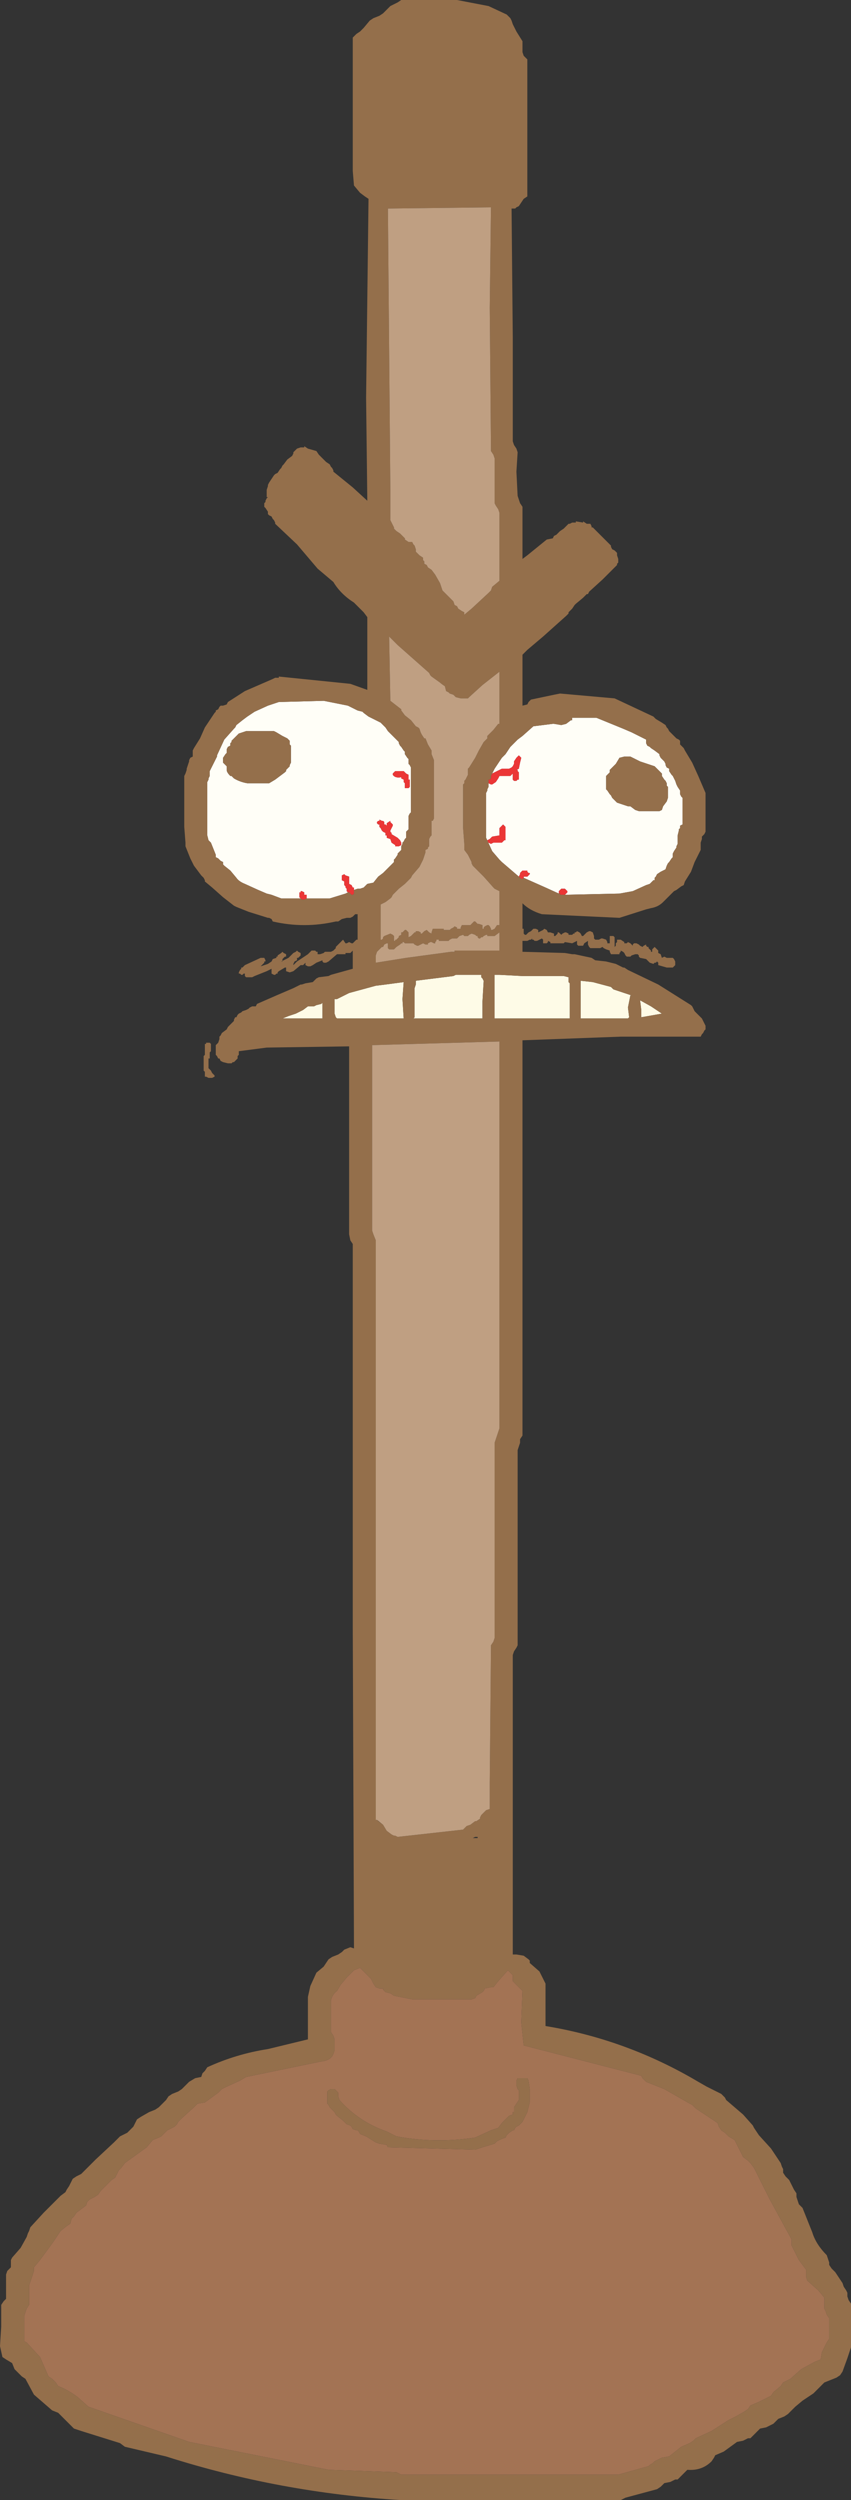
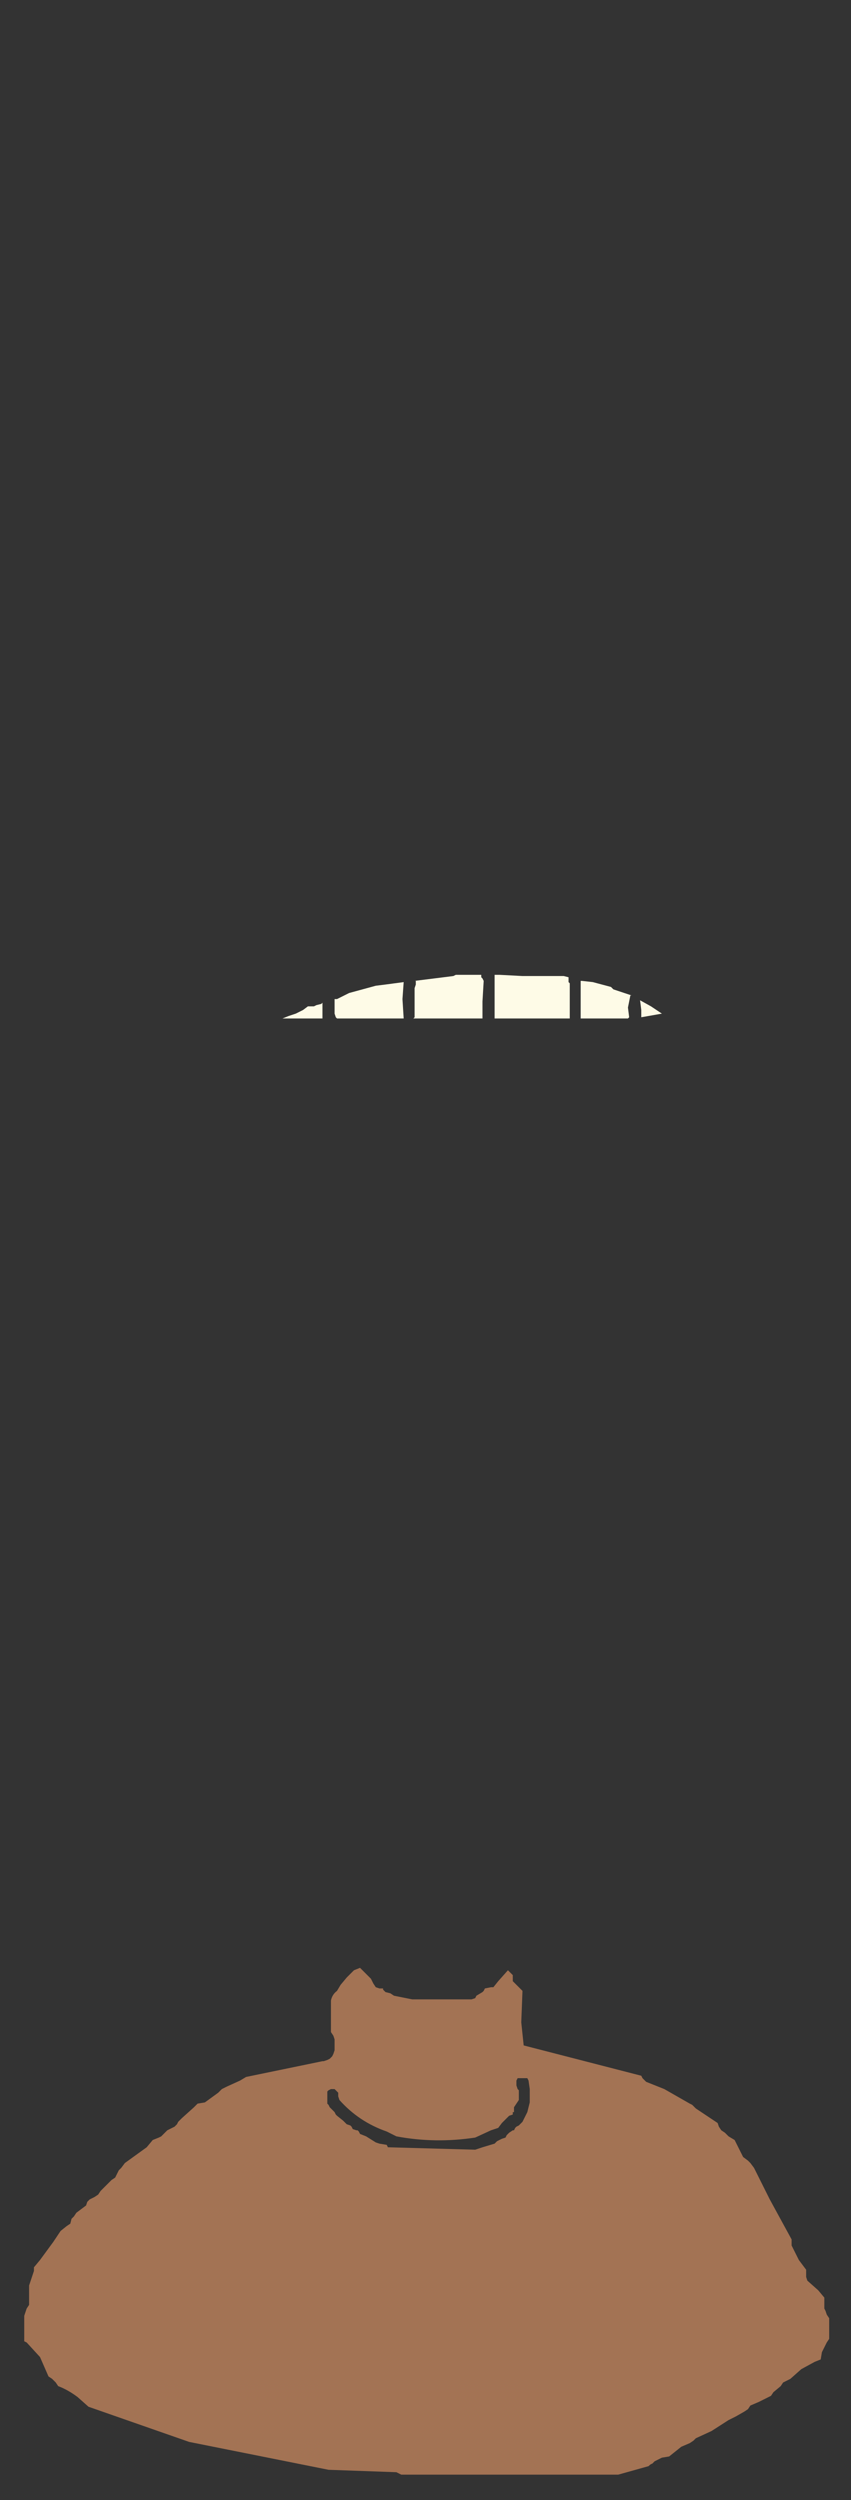
<svg xmlns="http://www.w3.org/2000/svg" height="103.1px" width="35.1px">
  <rect width="100%" height="100%" fill="#333333" stroke="none" />
  <g transform="matrix(1.0, 0.0, 0.0, 1.0, -109.95, 78.9)">
-     <path d="M122.35 -41.85 L121.55 -41.85 121.15 -42.0 120.95 -42.05 120.6 -42.2 120.05 -42.45 Q119.8 -42.55 119.7 -42.7 L119.45 -43.0 119.2 -43.2 119.15 -43.25 119.15 -43.35 119.05 -43.4 118.95 -43.5 118.85 -43.55 118.85 -43.65 118.75 -43.9 118.65 -44.15 118.55 -44.25 118.5 -44.45 118.5 -45.35 118.5 -46.15 118.5 -46.65 118.55 -46.75 118.55 -46.8 118.6 -46.9 118.6 -46.95 118.6 -47.05 118.6 -47.1 118.85 -47.6 118.9 -47.7 118.9 -47.75 119.2 -48.4 119.6 -48.85 119.65 -48.9 119.7 -49.0 119.95 -49.2 120.15 -49.35 120.45 -49.55 121.0 -49.8 121.45 -49.95 123.3 -50.0 124.3 -49.8 124.7 -49.6 124.9 -49.55 124.95 -49.5 125.15 -49.35 Q125.25 -49.3 125.45 -49.2 L125.65 -49.1 125.85 -48.9 125.95 -48.75 126.15 -48.55 126.4 -48.3 126.4 -48.25 126.45 -48.15 126.5 -48.1 126.6 -47.95 126.65 -47.9 126.65 -47.8 126.75 -47.65 126.8 -47.6 126.8 -47.5 126.8 -47.4 126.85 -47.35 126.9 -47.25 126.9 -47.2 126.9 -47.1 126.9 -46.4 126.9 -45.8 126.9 -45.5 126.9 -45.4 126.85 -45.35 126.8 -45.25 126.8 -45.2 126.8 -45.15 126.8 -45.05 126.8 -45.0 126.8 -44.9 126.8 -44.85 126.8 -44.75 126.8 -44.7 126.75 -44.65 126.7 -44.6 126.7 -44.5 126.7 -44.45 126.7 -44.35 126.65 -44.3 126.6 -44.2 126.55 -44.15 126.55 -44.1 126.5 -44.0 126.5 -43.95 126.5 -43.85 126.35 -43.7 126.35 -43.65 126.25 -43.5 126.2 -43.45 126.2 -43.35 125.85 -43.0 125.75 -42.9 125.55 -42.75 125.35 -42.5 125.1 -42.45 125.0 -42.35 124.95 -42.3 124.8 -42.25 124.7 -42.25 124.55 -42.2 124.55 -42.3 124.5 -42.3 124.45 -42.4 124.35 -42.45 124.35 -42.6 124.35 -42.65 124.35 -42.75 124.2 -42.8 124.15 -42.85 124.05 -42.8 124.05 -42.75 124.05 -42.7 124.05 -42.65 124.05 -42.6 124.15 -42.55 124.15 -42.4 124.2 -42.35 124.2 -42.3 124.25 -42.25 124.25 -42.2 124.25 -42.15 124.3 -42.1 124.2 -42.05 123.55 -41.85 122.6 -41.85 122.6 -42.0 122.5 -42.0 122.5 -42.05 122.5 -42.1 122.4 -42.15 122.35 -42.15 122.35 -42.1 122.3 -42.1 122.3 -42.0 122.3 -41.95 122.3 -41.9 122.35 -41.85 M121.35 -48.7 L121.25 -48.75 120.1 -48.75 119.95 -48.7 119.8 -48.65 119.75 -48.6 119.65 -48.5 119.6 -48.45 119.5 -48.35 119.5 -48.3 119.45 -48.25 119.45 -48.15 119.35 -48.1 119.3 -48.0 119.3 -47.95 119.3 -47.85 119.25 -47.8 119.15 -47.65 119.15 -47.6 119.15 -47.5 119.15 -47.45 119.3 -47.3 119.3 -47.2 119.3 -47.15 Q119.3 -47.05 119.45 -46.9 L119.5 -46.9 119.6 -46.8 Q119.85 -46.65 120.15 -46.6 L120.3 -46.6 121.0 -46.6 121.05 -46.6 121.3 -46.75 121.7 -47.05 121.75 -47.1 121.75 -47.15 121.8 -47.2 121.9 -47.3 121.9 -47.35 121.95 -47.45 121.95 -47.6 121.95 -47.85 121.95 -48.1 121.95 -48.15 121.9 -48.2 121.9 -48.3 121.9 -48.35 121.8 -48.45 121.6 -48.55 121.35 -48.7 M130.25 -47.0 L130.35 -47.2 130.55 -47.5 130.65 -47.65 130.8 -47.8 131.0 -48.1 131.3 -48.4 131.5 -48.55 131.95 -48.95 132.75 -49.05 132.8 -49.05 133.1 -49.0 133.3 -49.05 133.5 -49.2 133.55 -49.2 133.55 -49.3 134.55 -49.3 135.65 -48.85 136.0 -48.7 136.6 -48.4 136.6 -48.3 136.6 -48.25 136.65 -48.15 136.75 -48.1 136.8 -48.05 136.95 -47.95 137.15 -47.8 137.15 -47.75 137.2 -47.65 137.25 -47.6 137.35 -47.5 137.4 -47.4 137.4 -47.35 137.45 -47.25 137.55 -47.2 137.55 -47.1 137.65 -46.95 137.7 -46.9 137.8 -46.7 137.85 -46.55 137.9 -46.45 138.0 -46.3 138.0 -46.2 138.0 -46.15 138.05 -46.05 138.1 -46.0 138.1 -45.9 138.1 -45.8 138.1 -45.55 138.1 -45.5 138.1 -45.25 138.1 -44.9 138.0 -44.85 138.0 -44.75 137.95 -44.7 137.95 -44.65 137.9 -44.45 137.9 -44.3 137.9 -44.1 137.85 -44.0 137.85 -43.95 137.75 -43.8 137.7 -43.7 137.7 -43.65 137.7 -43.55 137.65 -43.5 137.55 -43.35 137.5 -43.3 137.45 -43.2 137.4 -43.05 137.2 -42.95 137.05 -42.85 137.0 -42.75 136.95 -42.7 136.95 -42.6 136.9 -42.6 136.75 -42.45 136.6 -42.4 136.05 -42.15 135.5 -42.05 133.25 -42.0 133.35 -42.1 133.35 -42.15 133.3 -42.2 133.25 -42.25 133.1 -42.25 133.05 -42.2 133.0 -42.15 133.0 -42.05 132.45 -42.3 131.55 -42.7 131.55 -42.75 131.7 -42.75 131.75 -42.8 131.8 -42.85 131.8 -42.9 131.75 -42.9 131.7 -42.95 131.7 -43.0 131.55 -43.0 131.5 -43.0 131.4 -42.9 131.4 -42.85 131.35 -42.75 130.65 -43.35 130.55 -43.45 130.25 -43.8 130.0 -44.35 130.0 -44.6 130.0 -45.25 130.0 -45.65 130.0 -46.2 130.05 -46.3 130.05 -46.35 130.1 -46.45 130.1 -46.55 130.1 -46.6 130.2 -46.55 130.25 -46.55 130.4 -46.65 130.5 -46.8 130.55 -46.9 130.7 -46.9 130.8 -46.9 131.0 -46.9 131.1 -47.0 131.1 -46.9 131.1 -46.8 131.1 -46.75 131.15 -46.7 131.25 -46.7 131.3 -46.75 131.35 -46.75 131.35 -46.8 131.35 -46.95 131.35 -47.05 131.3 -47.1 131.3 -47.15 131.25 -47.15 131.35 -47.2 131.4 -47.45 131.45 -47.65 131.4 -47.7 131.35 -47.75 131.25 -47.65 131.15 -47.5 131.15 -47.4 131.1 -47.3 131.05 -47.25 130.95 -47.2 130.85 -47.2 130.75 -47.2 130.7 -47.2 130.65 -47.2 130.55 -47.15 130.45 -47.1 130.35 -47.05 130.25 -47.0 M137.05 -47.2 L136.95 -47.3 136.35 -47.5 135.95 -47.7 135.7 -47.7 135.5 -47.65 135.35 -47.4 135.15 -47.2 135.1 -47.15 135.1 -47.05 135.05 -47.0 134.95 -46.9 134.95 -46.85 134.95 -46.75 134.95 -46.6 134.95 -46.45 134.95 -46.35 135.0 -46.3 135.1 -46.15 135.15 -46.1 135.2 -46.0 135.35 -45.85 135.4 -45.8 135.85 -45.65 135.95 -45.65 136.15 -45.5 136.3 -45.45 137.15 -45.45 137.25 -45.5 137.3 -45.65 137.45 -45.85 137.5 -46.0 137.5 -46.1 137.5 -46.15 137.5 -46.2 137.5 -46.35 137.5 -46.45 137.45 -46.5 137.45 -46.6 137.4 -46.7 137.35 -46.75 137.25 -46.9 137.25 -47.0 137.2 -47.05 137.05 -47.2 M130.2 -46.9 L130.2 -46.85 130.2 -46.8 130.2 -46.9 M125.6 -45.1 L125.6 -45.05 125.55 -45.05 125.5 -45.0 125.5 -44.95 125.55 -44.9 125.6 -44.9 125.6 -44.8 125.65 -44.75 125.7 -44.65 125.75 -44.6 125.85 -44.55 125.85 -44.45 125.9 -44.45 125.9 -44.4 125.9 -44.35 126.05 -44.3 126.1 -44.15 126.25 -44.05 126.25 -44.0 126.3 -44.0 126.35 -44.0 126.4 -44.0 126.5 -44.05 126.5 -44.15 126.45 -44.25 126.35 -44.35 126.1 -44.5 126.1 -44.55 126.05 -44.6 126.05 -44.65 126.1 -44.75 126.15 -44.85 126.15 -44.9 126.1 -44.95 126.05 -45.0 126.05 -45.05 125.9 -44.95 125.9 -44.85 125.85 -44.9 125.8 -44.9 125.8 -45.0 125.75 -45.05 125.7 -45.05 125.6 -45.1 M130.25 -44.4 L130.2 -44.35 130.15 -44.3 130.05 -44.25 130.05 -44.15 130.1 -44.15 130.2 -44.1 130.3 -44.15 130.55 -44.15 130.65 -44.15 130.75 -44.25 130.8 -44.25 130.8 -44.3 130.8 -44.5 130.8 -44.7 130.8 -44.75 130.8 -44.8 130.75 -44.85 130.7 -44.9 130.65 -44.85 130.55 -44.75 130.55 -44.55 130.55 -44.45 130.25 -44.4 M126.8 -46.9 L126.8 -46.95 126.7 -47.0 126.65 -47.05 126.6 -47.1 126.25 -47.1 126.2 -47.05 126.15 -47.0 126.15 -46.95 Q126.25 -46.8 126.5 -46.85 L126.5 -46.8 126.6 -46.75 126.6 -46.65 126.65 -46.6 126.65 -46.5 126.65 -46.45 126.65 -46.4 126.75 -46.4 126.8 -46.4 126.85 -46.45 126.85 -46.5 126.85 -46.6 126.85 -46.65 126.85 -46.75 126.8 -46.75 126.8 -46.9" fill="#fffef7" fill-rule="evenodd" stroke="none" />
-     <path d="M122.35 -41.85 L122.3 -41.9 122.3 -41.95 122.3 -42.0 122.3 -42.1 122.35 -42.1 122.35 -42.15 122.4 -42.15 122.5 -42.1 122.5 -42.05 122.5 -42.0 122.6 -42.0 122.6 -41.85 122.5 -41.8 122.4 -41.8 122.35 -41.85 M124.3 -42.1 L124.25 -42.15 124.25 -42.2 124.25 -42.25 124.2 -42.3 124.2 -42.35 124.15 -42.4 124.15 -42.55 124.05 -42.6 124.05 -42.65 124.05 -42.7 124.05 -42.75 124.05 -42.8 124.15 -42.85 124.2 -42.8 124.35 -42.75 124.35 -42.65 124.35 -42.6 124.35 -42.45 124.45 -42.4 124.5 -42.3 124.55 -42.3 124.55 -42.2 124.55 -42.15 124.55 -42.05 124.5 -42.0 124.45 -42.0 124.35 -42.1 124.3 -42.1 M130.25 -47.0 L130.35 -47.05 130.45 -47.1 130.55 -47.15 130.65 -47.2 130.7 -47.2 130.75 -47.2 130.85 -47.2 130.95 -47.2 131.05 -47.25 131.1 -47.3 131.15 -47.4 131.15 -47.5 131.25 -47.65 131.35 -47.75 131.4 -47.7 131.45 -47.65 131.4 -47.45 131.35 -47.2 131.25 -47.15 131.3 -47.15 131.3 -47.1 131.35 -47.05 131.35 -46.95 131.35 -46.8 131.35 -46.75 131.3 -46.75 131.25 -46.7 131.15 -46.7 131.1 -46.75 131.1 -46.8 131.1 -46.9 131.1 -47.0 131.0 -46.9 130.8 -46.9 130.7 -46.9 130.55 -46.9 130.5 -46.8 130.4 -46.65 130.25 -46.55 130.2 -46.55 130.1 -46.6 130.1 -46.65 130.1 -46.75 130.15 -46.75 130.2 -46.8 130.2 -46.85 130.2 -46.9 130.25 -47.0 M131.35 -42.75 L131.4 -42.85 131.4 -42.9 131.5 -43.0 131.55 -43.0 131.7 -43.0 131.7 -42.95 131.75 -42.9 131.8 -42.9 131.8 -42.85 131.75 -42.8 131.7 -42.75 131.55 -42.75 131.55 -42.7 131.5 -42.65 131.45 -42.65 131.35 -42.75 M133.0 -42.05 L133.0 -42.15 133.05 -42.2 133.1 -42.25 133.25 -42.25 133.3 -42.2 133.35 -42.15 133.35 -42.1 133.25 -42.0 133.1 -42.0 133.05 -42.0 133.05 -42.05 133.0 -42.05 M126.8 -46.9 L126.8 -46.75 126.85 -46.75 126.85 -46.65 126.85 -46.6 126.85 -46.5 126.85 -46.45 126.8 -46.4 126.75 -46.4 126.65 -46.4 126.65 -46.45 126.65 -46.5 126.65 -46.6 126.6 -46.65 126.6 -46.75 126.5 -46.8 126.5 -46.85 Q126.25 -46.8 126.15 -46.95 L126.15 -47.0 126.2 -47.05 126.25 -47.1 126.6 -47.1 126.65 -47.05 126.7 -47.0 126.8 -46.95 126.8 -46.9 M130.25 -44.4 L130.55 -44.45 130.55 -44.55 130.55 -44.75 130.65 -44.85 130.7 -44.9 130.75 -44.85 130.8 -44.8 130.8 -44.75 130.8 -44.7 130.8 -44.5 130.8 -44.3 130.8 -44.25 130.75 -44.25 130.65 -44.15 130.55 -44.15 130.3 -44.15 130.2 -44.1 130.1 -44.15 130.05 -44.15 130.05 -44.25 130.15 -44.3 130.2 -44.35 130.25 -44.4 M125.6 -45.1 L125.7 -45.05 125.75 -45.05 125.8 -45.0 125.8 -44.9 125.85 -44.9 125.9 -44.85 125.9 -44.95 126.05 -45.05 126.05 -45.0 126.1 -44.95 126.15 -44.9 126.15 -44.85 126.1 -44.75 126.05 -44.65 126.05 -44.6 126.1 -44.55 126.1 -44.5 126.35 -44.35 126.45 -44.25 126.5 -44.15 126.5 -44.05 126.4 -44.0 126.35 -44.0 126.3 -44.0 126.25 -44.0 126.25 -44.05 126.1 -44.15 126.05 -44.3 125.9 -44.35 125.9 -44.4 125.9 -44.45 125.85 -44.45 125.85 -44.55 125.75 -44.6 125.7 -44.65 125.65 -44.75 125.6 -44.8 125.6 -44.9 125.55 -44.9 125.5 -44.95 125.5 -45.0 125.55 -45.05 125.6 -45.05 125.6 -45.1" fill="#eb3636" fill-rule="evenodd" stroke="none" />
    <path d="M136.4 -37.25 L136.35 -37.65 136.8 -37.4 137.25 -37.1 136.4 -36.95 136.4 -37.25 M133.4 -38.4 L133.45 -38.35 133.45 -37.5 133.45 -36.9 131.5 -36.9 130.55 -36.9 130.35 -36.9 130.35 -37.6 130.35 -38.65 130.35 -38.7 130.55 -38.7 131.5 -38.65 133.2 -38.65 133.4 -38.6 133.4 -38.55 133.4 -38.4 M133.9 -38.45 L133.95 -38.45 134.4 -38.4 135.15 -38.2 135.2 -38.15 135.25 -38.1 136.0 -37.85 135.95 -37.85 135.85 -37.35 135.9 -36.95 135.85 -36.9 135.7 -36.9 133.9 -36.9 133.9 -37.7 133.9 -38.45 M123.75 -37.55 L123.75 -37.7 123.85 -37.7 124.35 -37.95 125.45 -38.25 125.85 -38.3 126.6 -38.4 126.55 -37.7 126.6 -36.9 125.3 -36.9 124.35 -36.9 123.85 -36.9 123.8 -36.95 123.75 -37.1 123.75 -37.55 M122.45 -37.25 L122.65 -37.4 122.9 -37.4 123.0 -37.45 123.2 -37.5 123.25 -37.55 123.25 -37.35 123.25 -36.9 121.6 -36.9 121.85 -37.0 122.15 -37.1 122.45 -37.25 M128.65 -38.65 L128.75 -38.7 129.8 -38.7 129.8 -38.6 129.85 -38.55 129.9 -38.45 129.85 -37.6 129.85 -36.9 127.0 -36.9 127.05 -36.95 127.05 -37.6 127.05 -38.15 127.1 -38.3 127.1 -38.35 127.1 -38.45 127.05 -38.45 128.65 -38.65" fill="#fefbe7" fill-rule="evenodd" stroke="none" />
-     <path d="M124.65 -77.5 L124.8 -77.6 124.95 -77.75 125.2 -78.05 125.35 -78.15 125.6 -78.25 125.75 -78.35 125.9 -78.5 126.05 -78.65 126.35 -78.8 126.5 -78.9 126.65 -78.9 128.55 -78.9 128.8 -78.9 130.1 -78.65 130.85 -78.3 131.0 -78.15 131.05 -78.05 131.1 -77.9 131.25 -77.6 131.5 -77.2 131.5 -77.05 131.5 -76.9 131.5 -76.75 131.55 -76.6 131.7 -76.45 131.7 -76.05 131.7 -73.55 131.7 -70.8 131.55 -70.7 131.45 -70.55 131.35 -70.4 131.25 -70.35 131.2 -70.3 131.05 -70.3 131.1 -64.95 131.1 -60.7 131.15 -60.55 131.25 -60.4 131.3 -60.25 131.25 -59.45 131.3 -58.45 131.35 -58.3 131.4 -58.15 131.5 -58.0 131.5 -55.85 131.7 -56.0 132.5 -56.65 132.75 -56.7 132.8 -56.8 132.9 -56.85 133.05 -57.0 133.2 -57.1 133.25 -57.15 133.3 -57.2 133.4 -57.3 133.45 -57.3 133.55 -57.35 133.7 -57.35 133.7 -57.4 134.0 -57.35 134.0 -57.4 134.15 -57.3 134.2 -57.3 134.3 -57.3 134.35 -57.2 134.35 -57.15 134.4 -57.15 134.7 -56.85 135.15 -56.4 135.15 -56.35 135.2 -56.25 135.3 -56.2 135.4 -56.1 135.4 -56.0 135.45 -55.85 135.45 -55.8 135.45 -55.7 135.4 -55.65 135.4 -55.6 135.3 -55.5 134.8 -55.0 134.25 -54.5 134.2 -54.4 134.15 -54.4 134.0 -54.25 133.7 -54.0 133.65 -53.95 133.55 -53.8 133.4 -53.65 133.4 -53.6 133.3 -53.5 132.35 -52.65 131.7 -52.1 131.55 -51.95 131.5 -51.9 131.5 -49.8 131.7 -49.85 131.75 -49.95 131.8 -50.0 131.85 -50.05 132.8 -50.25 133.05 -50.3 135.3 -50.1 136.9 -49.35 137.0 -49.25 137.25 -49.1 137.4 -49.0 137.45 -48.9 137.5 -48.85 137.55 -48.75 137.6 -48.7 137.75 -48.55 137.85 -48.45 137.95 -48.4 138.0 -48.35 138.0 -48.3 138.0 -48.2 138.1 -48.1 138.15 -48.05 138.2 -47.95 138.5 -47.45 138.75 -46.9 139.05 -46.2 139.05 -46.15 139.05 -45.65 139.05 -45.3 139.05 -44.9 139.05 -44.65 139.05 -44.6 139.0 -44.5 138.95 -44.45 138.9 -44.4 138.9 -44.3 138.85 -44.15 138.85 -44.1 138.85 -44.0 138.85 -43.9 138.85 -43.85 138.6 -43.35 138.45 -42.95 138.2 -42.55 138.15 -42.4 138.05 -42.35 137.85 -42.2 137.75 -42.15 137.3 -41.7 Q137.1 -41.5 136.8 -41.45 L136.6 -41.4 135.5 -41.05 132.3 -41.2 Q131.8 -41.35 131.5 -41.65 L131.5 -40.6 131.55 -40.6 131.55 -40.5 131.55 -40.4 131.6 -40.35 131.65 -40.35 131.7 -40.4 131.75 -40.45 131.85 -40.5 131.9 -40.55 131.95 -40.6 132.0 -40.6 132.05 -40.6 132.15 -40.55 132.15 -40.45 132.35 -40.55 132.4 -40.6 132.5 -40.55 132.55 -40.45 132.65 -40.45 132.8 -40.4 132.8 -40.3 132.85 -40.3 132.9 -40.35 132.95 -40.4 132.95 -40.45 133.0 -40.45 133.1 -40.35 133.15 -40.4 133.25 -40.45 133.3 -40.45 133.4 -40.4 133.4 -40.35 133.5 -40.35 133.55 -40.35 133.6 -40.4 133.65 -40.4 133.65 -40.45 133.7 -40.45 133.75 -40.5 133.85 -40.45 133.9 -40.4 133.95 -40.3 134.0 -40.3 134.05 -40.35 134.15 -40.45 134.25 -40.5 134.3 -40.5 134.4 -40.45 134.45 -40.3 134.45 -40.2 134.5 -40.15 134.65 -40.15 134.75 -40.2 134.8 -40.2 134.95 -40.15 135.0 -40.05 135.0 -40.0 135.05 -40.0 135.1 -40.0 135.1 -40.1 135.1 -40.2 135.1 -40.25 135.1 -40.3 135.2 -40.3 135.25 -40.3 135.3 -40.25 135.3 -40.1 135.3 -39.9 135.3 -39.85 135.35 -39.9 135.35 -40.0 135.4 -40.05 135.4 -40.15 135.55 -40.15 135.7 -40.05 135.7 -40.0 135.75 -40.0 135.8 -40.0 135.85 -40.05 135.95 -40.0 136.05 -39.9 136.05 -39.95 136.1 -40.0 136.15 -40.0 136.2 -40.0 136.3 -39.95 136.35 -39.9 136.45 -39.85 136.45 -39.8 136.45 -39.85 136.5 -39.9 136.6 -39.95 136.6 -39.9 136.65 -39.85 136.7 -39.85 136.7 -39.8 136.75 -39.75 136.8 -39.7 136.8 -39.65 136.85 -39.65 136.85 -39.7 136.85 -39.75 136.9 -39.8 136.95 -39.85 137.0 -39.8 137.05 -39.75 137.1 -39.7 137.1 -39.65 137.1 -39.6 137.2 -39.55 137.25 -39.4 137.35 -39.45 Q137.35 -39.45 137.45 -39.4 L137.55 -39.4 137.65 -39.4 137.7 -39.4 137.75 -39.35 137.8 -39.25 137.8 -39.15 137.8 -39.1 137.75 -39.05 137.7 -39.0 137.55 -39.0 137.5 -39.0 137.45 -39.0 137.1 -39.1 137.1 -39.2 137.05 -39.25 137.0 -39.2 136.95 -39.2 136.9 -39.15 136.75 -39.2 136.7 -39.25 136.65 -39.3 136.6 -39.35 136.35 -39.4 136.3 -39.45 136.3 -39.5 136.25 -39.55 136.2 -39.55 136.15 -39.55 136.0 -39.5 135.95 -39.45 135.9 -39.45 135.8 -39.45 135.75 -39.5 135.7 -39.6 135.65 -39.65 135.55 -39.7 135.55 -39.75 135.55 -39.7 135.55 -39.65 135.5 -39.6 135.5 -39.55 135.4 -39.55 135.25 -39.55 135.2 -39.55 135.15 -39.55 135.1 -39.65 135.1 -39.7 134.95 -39.75 134.85 -39.8 134.8 -39.85 134.8 -39.9 134.8 -39.85 134.7 -39.8 134.65 -39.8 134.45 -39.8 134.35 -39.8 134.3 -39.8 134.25 -39.85 134.2 -39.95 134.2 -40.1 134.05 -40.0 134.0 -39.9 133.95 -39.9 133.85 -39.9 133.8 -39.9 133.75 -39.95 133.75 -40.0 133.75 -40.05 133.75 -40.1 133.65 -40.05 133.55 -40.0 133.25 -40.05 133.2 -40.0 133.05 -40.0 133.0 -40.0 132.95 -40.0 132.85 -40.0 132.8 -40.0 132.75 -40.0 132.65 -40.0 132.65 -40.05 132.55 -40.1 132.55 -40.05 132.5 -40.0 132.45 -40.0 132.35 -40.0 132.35 -40.05 132.35 -40.15 132.3 -40.2 132.2 -40.15 132.1 -40.1 132.0 -40.1 131.95 -40.15 131.9 -40.15 131.9 -40.2 131.85 -40.15 131.8 -40.15 131.7 -40.1 131.5 -40.1 131.5 -39.65 133.25 -39.6 133.55 -39.55 133.65 -39.55 134.35 -39.4 134.5 -39.3 134.95 -39.25 135.35 -39.15 135.65 -39.0 135.7 -39.0 135.85 -38.9 137.1 -38.3 138.45 -37.45 138.5 -37.4 138.6 -37.2 138.75 -37.05 138.9 -36.9 138.95 -36.8 139.05 -36.6 139.05 -36.55 139.05 -36.45 139.0 -36.4 138.95 -36.3 138.9 -36.25 138.85 -36.15 138.75 -36.15 135.55 -36.15 131.5 -36.0 131.5 -31.4 131.5 -19.7 131.4 -19.55 131.4 -19.4 131.3 -19.1 131.3 -14.6 131.3 -11.05 131.25 -10.95 131.15 -10.8 131.1 -10.65 131.1 -3.45 131.1 1.7 131.25 1.7 131.55 1.75 131.75 1.9 131.8 1.95 131.8 2.05 132.2 2.4 132.45 2.9 132.45 3.6 132.45 4.6 132.45 4.65 Q135.8 5.2 138.75 6.95 L139.1 7.15 139.3 7.25 139.7 7.45 139.85 7.6 139.9 7.7 140.6 8.3 141.0 8.75 141.05 8.85 141.15 9.0 141.25 9.15 141.75 9.7 142.15 10.3 142.2 10.45 142.25 10.55 142.25 10.7 142.35 10.85 142.5 11.0 142.55 11.1 142.7 11.4 142.8 11.55 142.8 11.7 142.85 11.85 142.9 12.0 143.05 12.15 143.45 13.15 Q143.6 13.65 144.05 14.1 L144.1 14.25 144.15 14.4 144.15 14.5 144.25 14.65 144.4 14.8 144.5 14.95 144.7 15.25 144.75 15.4 144.85 15.55 144.9 15.65 144.9 15.8 144.95 15.95 145.05 16.1 145.05 16.75 145.05 17.8 145.05 17.9 144.9 18.35 144.7 18.9 144.6 19.05 144.45 19.15 143.95 19.35 143.5 19.8 143.05 20.1 142.75 20.35 142.45 20.65 142.3 20.75 142.05 20.85 141.95 20.95 141.85 21.05 141.75 21.1 141.55 21.2 141.3 21.25 141.15 21.4 141.0 21.55 140.9 21.65 140.8 21.65 140.6 21.75 140.35 21.8 139.8 22.2 139.45 22.35 139.4 22.45 139.3 22.6 Q138.9 23.0 138.3 22.95 L138.15 23.1 138.0 23.25 137.9 23.35 137.8 23.35 137.6 23.45 137.35 23.5 137.2 23.65 137.05 23.75 135.75 24.1 135.55 24.2 126.5 24.2 Q121.5 23.9 116.8 22.4 L115.1 22.0 114.9 21.85 113.3 21.35 113.0 21.25 112.7 20.95 112.35 20.6 112.1 20.5 111.35 19.85 111.0 19.2 110.85 19.1 110.7 18.95 110.55 18.8 110.45 18.55 110.2 18.4 110.05 18.3 109.95 17.85 110.0 17.05 110.0 16.6 110.0 16.3 110.0 16.15 110.1 16.0 110.2 15.9 110.2 15.75 110.2 15.45 110.2 15.05 110.2 14.9 110.25 14.75 110.4 14.6 110.4 14.45 110.4 14.3 110.45 14.2 110.8 13.8 111.05 13.35 111.1 13.2 111.15 13.1 111.2 12.95 111.75 12.35 112.45 11.65 112.65 11.5 112.7 11.4 112.8 11.25 112.95 10.95 113.1 10.85 113.3 10.75 113.9 10.15 114.65 9.45 114.9 9.2 115.2 9.05 115.35 8.9 115.45 8.8 115.6 8.5 115.75 8.4 116.1 8.2 116.35 8.1 116.5 8.0 116.8 7.7 116.9 7.55 117.05 7.45 117.3 7.35 117.45 7.25 117.6 7.1 117.75 6.95 118.0 6.8 118.25 6.75 118.3 6.6 118.4 6.5 118.5 6.35 Q119.7 5.8 121.0 5.6 L122.65 5.2 122.65 4.6 122.65 3.9 122.65 3.45 122.75 3.0 123.0 2.45 123.3 2.2 123.5 1.9 123.65 1.8 123.9 1.7 124.05 1.6 124.15 1.5 124.4 1.4 124.55 1.45 124.5 -11.75 124.5 -25.2 124.5 -27.45 124.5 -27.6 124.4 -27.75 124.35 -28.0 124.35 -33.55 124.35 -35.75 120.95 -35.7 119.8 -35.55 119.8 -35.45 119.8 -35.4 119.75 -35.35 119.75 -35.25 119.7 -35.2 119.6 -35.1 119.55 -35.1 119.5 -35.05 119.35 -35.05 119.15 -35.1 119.05 -35.15 119.0 -35.25 118.95 -35.25 118.9 -35.35 118.85 -35.4 118.85 -35.5 118.85 -35.55 118.85 -35.65 118.85 -35.7 118.85 -35.8 118.9 -35.85 118.95 -35.9 119.0 -36.05 119.0 -36.15 119.05 -36.2 119.1 -36.3 119.3 -36.45 119.35 -36.55 119.6 -36.8 119.6 -36.85 119.65 -36.95 119.7 -36.95 119.75 -37.05 119.8 -37.1 119.9 -37.15 119.95 -37.2 120.1 -37.25 120.2 -37.3 120.25 -37.35 120.35 -37.4 120.5 -37.4 120.55 -37.5 121.35 -37.85 122.05 -38.15 122.35 -38.3 122.4 -38.3 122.55 -38.35 122.85 -38.4 122.9 -38.45 123.0 -38.55 123.1 -38.6 123.5 -38.65 123.6 -38.7 124.5 -38.95 124.5 -39.65 124.5 -39.7 124.4 -39.6 124.35 -39.6 124.3 -39.6 124.2 -39.6 124.2 -39.55 124.15 -39.55 124.1 -39.55 124.05 -39.55 124.0 -39.55 123.9 -39.55 123.85 -39.55 123.5 -39.25 123.4 -39.2 123.35 -39.2 123.3 -39.2 123.25 -39.25 123.25 -39.3 123.0 -39.2 122.85 -39.1 122.75 -39.05 122.65 -39.05 122.55 -39.1 122.55 -39.2 122.5 -39.15 122.45 -39.1 122.35 -39.1 122.05 -38.85 121.9 -38.8 121.75 -38.85 121.75 -38.9 121.75 -38.95 121.75 -39.0 121.7 -39.0 121.45 -38.85 121.4 -38.8 121.4 -38.75 121.35 -38.75 121.3 -38.7 121.25 -38.7 121.15 -38.75 121.15 -38.8 121.15 -38.9 121.15 -38.95 121.05 -38.9 120.95 -38.85 120.45 -38.65 120.35 -38.6 120.2 -38.6 120.1 -38.6 120.05 -38.65 120.05 -38.7 120.05 -38.75 120.0 -38.75 119.95 -38.7 119.9 -38.7 119.85 -38.75 119.8 -38.75 119.8 -38.8 119.85 -38.9 119.9 -38.95 119.9 -39.0 119.95 -39.0 120.05 -39.1 120.7 -39.4 120.75 -39.4 120.85 -39.4 120.9 -39.3 120.9 -39.25 120.85 -39.25 120.85 -39.2 120.75 -39.1 120.7 -39.05 121.0 -39.15 121.15 -39.25 121.2 -39.35 121.35 -39.4 121.35 -39.45 121.4 -39.45 121.4 -39.5 121.55 -39.6 121.6 -39.65 121.65 -39.6 121.75 -39.55 121.75 -39.45 121.7 -39.45 121.65 -39.4 121.6 -39.35 121.6 -39.25 121.55 -39.25 121.85 -39.4 122.0 -39.55 122.05 -39.6 122.15 -39.65 122.2 -39.7 122.25 -39.65 122.35 -39.6 122.35 -39.55 122.35 -39.5 122.3 -39.45 122.25 -39.4 122.2 -39.4 122.2 -39.35 122.2 -39.3 122.1 -39.25 122.05 -39.15 122.05 -39.1 122.2 -39.25 122.65 -39.55 122.8 -39.7 122.85 -39.7 122.95 -39.7 123.0 -39.65 123.05 -39.65 123.05 -39.55 123.1 -39.55 123.15 -39.55 123.3 -39.6 123.35 -39.65 123.5 -39.65 123.6 -39.65 123.7 -39.7 123.8 -39.8 123.8 -39.85 123.9 -39.95 123.95 -40.0 124.0 -40.05 124.05 -40.1 124.1 -40.15 124.2 -40.0 124.25 -40.0 124.35 -40.05 Q124.35 -40.05 124.45 -40.0 L124.5 -40.0 124.6 -40.1 124.65 -40.15 124.7 -40.15 124.7 -40.2 124.7 -41.2 124.6 -41.2 124.5 -41.1 124.4 -41.05 124.25 -41.05 124.05 -41.0 123.9 -40.9 123.8 -40.9 Q122.5 -40.6 121.2 -40.9 L121.15 -41.0 121.05 -41.05 121.0 -41.05 120.2 -41.3 119.7 -41.5 119.6 -41.55 119.15 -41.9 118.7 -42.3 118.4 -42.55 118.4 -42.6 118.35 -42.7 118.3 -42.75 118.25 -42.8 117.95 -43.2 117.8 -43.5 117.6 -44.0 117.6 -44.1 117.6 -44.15 117.55 -44.8 117.55 -45.7 117.55 -46.9 117.6 -47.0 117.65 -47.15 117.65 -47.2 117.7 -47.35 117.75 -47.5 117.75 -47.55 117.8 -47.65 117.9 -47.7 117.9 -47.8 117.9 -47.85 117.9 -47.9 117.9 -47.95 117.95 -48.05 118.2 -48.45 118.4 -48.9 118.8 -49.5 118.85 -49.55 118.85 -49.6 118.95 -49.65 119.0 -49.75 119.05 -49.8 119.15 -49.8 119.3 -49.85 119.35 -49.95 120.05 -50.4 121.2 -50.9 121.3 -50.95 121.45 -50.95 121.45 -51.0 124.4 -50.7 125.1 -50.45 125.1 -53.45 124.95 -53.65 124.8 -53.8 124.55 -54.05 Q124.0 -54.4 123.7 -54.9 L123.05 -55.45 122.2 -56.45 121.3 -57.3 121.3 -57.35 121.25 -57.45 121.2 -57.5 121.15 -57.6 121.05 -57.65 121.0 -57.7 121.0 -57.8 120.9 -57.95 120.85 -58.0 120.85 -58.1 120.85 -58.15 120.9 -58.2 120.9 -58.25 120.95 -58.35 121.0 -58.4 120.95 -58.4 120.95 -58.5 120.95 -58.55 120.95 -58.7 121.0 -58.85 121.0 -58.9 121.05 -59.0 121.15 -59.15 121.25 -59.3 121.3 -59.35 121.4 -59.4 121.5 -59.55 121.55 -59.6 121.6 -59.7 121.65 -59.75 121.8 -59.95 122.0 -60.1 122.05 -60.2 122.05 -60.25 122.15 -60.35 122.2 -60.4 122.35 -60.45 122.5 -60.45 122.5 -60.5 122.65 -60.4 123.0 -60.3 123.1 -60.15 123.4 -59.85 123.55 -59.75 123.6 -59.65 123.65 -59.6 123.7 -59.5 123.7 -59.45 124.5 -58.8 125.1 -58.25 125.05 -62.5 125.15 -70.7 125.0 -70.8 124.8 -70.95 124.55 -71.25 124.5 -71.85 124.5 -74.75 124.5 -77.35 124.65 -77.5 M130.2 -70.35 L125.95 -70.3 126.05 -58.7 126.05 -57.45 126.2 -57.15 126.2 -57.1 126.3 -57.0 126.45 -56.9 126.65 -56.7 126.65 -56.65 126.8 -56.55 126.95 -56.55 127.0 -56.45 127.05 -56.4 127.1 -56.25 127.1 -56.15 127.15 -56.1 127.25 -56.0 127.4 -55.9 127.4 -55.8 127.45 -55.75 127.45 -55.65 127.55 -55.6 127.6 -55.5 127.75 -55.4 127.9 -55.2 128.1 -54.85 128.2 -54.55 128.35 -54.4 128.65 -54.1 128.7 -53.95 128.8 -53.9 128.85 -53.8 129.0 -53.7 129.1 -53.65 129.1 -53.55 129.4 -53.8 130.1 -54.45 130.2 -54.55 130.25 -54.7 130.55 -54.95 130.55 -57.75 130.5 -57.9 130.4 -58.05 130.35 -58.15 130.35 -59.0 130.35 -60.0 130.3 -60.15 130.2 -60.3 130.2 -60.4 130.15 -66.2 130.2 -70.35 M124.55 -42.2 L124.7 -42.25 124.8 -42.25 124.95 -42.3 125.0 -42.35 125.1 -42.45 125.35 -42.5 125.55 -42.75 125.75 -42.9 125.85 -43.0 126.2 -43.35 126.2 -43.45 126.25 -43.5 126.35 -43.65 126.35 -43.7 126.5 -43.85 126.5 -43.95 126.5 -44.0 126.55 -44.1 126.55 -44.15 126.6 -44.2 126.65 -44.3 126.7 -44.35 126.7 -44.45 126.7 -44.5 126.7 -44.6 126.75 -44.65 126.8 -44.7 126.8 -44.75 126.8 -44.85 126.8 -44.9 126.8 -45.0 126.8 -45.05 126.8 -45.15 126.8 -45.2 126.8 -45.25 126.85 -45.35 126.9 -45.4 126.9 -45.5 126.9 -45.8 126.9 -46.4 126.9 -47.1 126.9 -47.2 126.9 -47.25 126.85 -47.35 126.8 -47.4 126.8 -47.5 126.8 -47.6 126.75 -47.65 126.65 -47.8 126.65 -47.9 126.6 -47.95 126.5 -48.1 126.45 -48.15 126.4 -48.25 126.4 -48.3 126.15 -48.55 125.95 -48.75 125.85 -48.9 125.65 -49.1 125.45 -49.2 Q125.25 -49.3 125.15 -49.35 L124.95 -49.5 124.9 -49.55 124.7 -49.6 124.3 -49.8 123.3 -50.0 121.45 -49.95 121.0 -49.8 120.45 -49.55 120.15 -49.35 119.95 -49.2 119.7 -49.0 119.65 -48.9 119.6 -48.85 119.2 -48.4 118.9 -47.75 118.9 -47.7 118.85 -47.6 118.6 -47.1 118.6 -47.05 118.6 -46.95 118.6 -46.9 118.55 -46.8 118.55 -46.75 118.5 -46.65 118.5 -46.15 118.5 -45.35 118.5 -44.45 118.55 -44.25 118.65 -44.15 118.75 -43.9 118.85 -43.65 118.85 -43.55 118.95 -43.5 119.05 -43.4 119.15 -43.35 119.15 -43.25 119.2 -43.2 119.45 -43.0 119.7 -42.7 Q119.8 -42.55 120.05 -42.45 L120.6 -42.2 120.95 -42.05 121.15 -42.0 121.55 -41.85 122.35 -41.85 122.4 -41.8 122.5 -41.8 122.6 -41.85 123.55 -41.85 124.2 -42.05 124.3 -42.1 124.35 -42.1 124.45 -42.0 124.5 -42.0 124.55 -42.05 124.55 -42.15 124.55 -42.2 M126.5 -49.6 L126.65 -49.4 126.9 -49.2 127.1 -48.95 127.2 -48.9 127.25 -48.85 127.3 -48.7 127.35 -48.6 127.45 -48.45 127.5 -48.45 127.6 -48.2 127.75 -47.95 127.75 -47.8 127.85 -47.55 127.85 -47.5 127.85 -46.9 127.85 -46.15 127.85 -45.3 127.85 -45.2 127.85 -45.15 127.8 -45.05 127.75 -45.05 127.75 -44.95 127.75 -44.9 127.75 -44.8 127.75 -44.75 127.75 -44.65 127.75 -44.6 127.75 -44.5 127.75 -44.45 127.7 -44.4 127.65 -44.3 127.65 -44.25 127.65 -44.15 127.65 -44.1 127.65 -44.0 127.6 -43.95 127.6 -43.9 127.5 -43.85 127.5 -43.75 127.4 -43.45 127.25 -43.15 126.95 -42.8 126.9 -42.7 126.8 -42.6 126.65 -42.45 126.4 -42.25 126.2 -42.05 126.15 -42.0 126.1 -41.9 126.05 -41.85 125.85 -41.7 125.65 -41.6 125.65 -41.35 125.65 -40.15 125.7 -40.15 125.75 -40.2 125.75 -40.25 125.8 -40.3 126.05 -40.4 126.15 -40.35 126.2 -40.3 126.2 -40.2 126.2 -40.15 126.2 -40.05 126.2 -40.1 126.25 -40.1 126.25 -40.15 126.3 -40.15 126.4 -40.25 126.4 -40.3 126.5 -40.35 126.5 -40.4 126.5 -40.45 126.55 -40.45 126.65 -40.55 126.7 -40.55 126.8 -40.45 126.8 -40.4 126.8 -40.3 126.8 -40.25 126.9 -40.3 127.0 -40.4 127.05 -40.45 127.1 -40.45 127.1 -40.5 127.2 -40.5 127.3 -40.45 127.3 -40.4 127.35 -40.4 127.45 -40.5 127.55 -40.55 127.6 -40.5 127.65 -40.45 127.75 -40.4 127.75 -40.45 127.8 -40.6 127.85 -40.6 127.95 -40.6 128.1 -40.6 128.15 -40.6 128.25 -40.6 128.25 -40.55 128.4 -40.55 128.45 -40.55 128.5 -40.55 128.55 -40.6 128.65 -40.65 128.7 -40.7 128.8 -40.65 128.8 -40.6 128.85 -40.6 128.95 -40.6 128.95 -40.65 129.0 -40.75 129.05 -40.75 129.15 -40.75 129.25 -40.75 129.35 -40.75 129.45 -40.85 129.5 -40.9 129.55 -40.9 129.6 -40.85 129.65 -40.8 129.7 -40.8 129.85 -40.75 129.85 -40.65 129.85 -40.6 129.9 -40.6 129.9 -40.65 129.95 -40.7 130.05 -40.75 130.1 -40.75 130.15 -40.7 130.2 -40.6 130.2 -40.55 130.25 -40.55 130.35 -40.6 130.45 -40.75 130.55 -40.75 130.55 -42.15 130.35 -42.25 130.3 -42.3 129.9 -42.75 129.65 -43.0 129.5 -43.15 129.45 -43.2 129.4 -43.3 129.4 -43.35 129.35 -43.45 129.25 -43.65 129.1 -43.85 129.1 -43.95 129.1 -44.1 129.05 -44.75 129.05 -45.55 129.05 -46.55 129.1 -46.6 129.1 -46.7 129.15 -46.75 129.2 -46.85 129.25 -46.95 129.25 -47.05 129.25 -47.1 129.25 -47.2 129.3 -47.25 129.55 -47.65 129.7 -47.95 129.9 -48.3 130.0 -48.4 130.05 -48.45 130.05 -48.55 130.1 -48.6 130.3 -48.8 130.5 -49.05 130.55 -49.05 130.55 -51.2 129.85 -50.65 129.3 -50.15 129.25 -50.1 128.95 -50.1 128.75 -50.15 128.65 -50.25 128.5 -50.3 128.45 -50.35 128.35 -50.4 128.3 -50.6 Q128.15 -50.7 128.1 -50.75 L127.75 -51.0 127.7 -51.05 127.65 -51.15 126.35 -52.3 126.0 -52.65 126.05 -50.0 126.5 -49.65 126.5 -49.6 M121.35 -48.7 L121.6 -48.55 121.8 -48.45 121.9 -48.35 121.9 -48.3 121.9 -48.2 121.95 -48.15 121.95 -48.1 121.95 -47.85 121.95 -47.6 121.95 -47.45 121.9 -47.35 121.9 -47.3 121.8 -47.2 121.75 -47.15 121.75 -47.1 121.7 -47.05 121.3 -46.75 121.05 -46.6 121.0 -46.6 120.3 -46.6 120.15 -46.6 Q119.85 -46.65 119.6 -46.8 L119.5 -46.9 119.45 -46.9 Q119.3 -47.05 119.3 -47.15 L119.3 -47.2 119.3 -47.3 119.15 -47.45 119.15 -47.5 119.15 -47.6 119.15 -47.65 119.25 -47.8 119.3 -47.85 119.3 -47.95 119.3 -48.0 119.35 -48.1 119.45 -48.15 119.45 -48.25 119.5 -48.3 119.5 -48.35 119.6 -48.45 119.65 -48.5 119.75 -48.6 119.8 -48.65 119.95 -48.7 120.1 -48.75 121.25 -48.75 121.35 -48.7 M118.65 -35.8 L118.65 -35.65 118.65 -35.55 118.6 -35.5 118.6 -35.4 118.6 -35.35 118.6 -35.25 118.55 -35.25 118.55 -35.1 118.55 -34.9 118.55 -34.85 118.6 -34.8 118.65 -34.75 118.7 -34.65 118.8 -34.55 118.8 -34.5 118.7 -34.45 118.55 -34.45 118.45 -34.5 118.4 -34.5 118.4 -34.6 118.4 -34.65 118.4 -34.7 118.35 -34.75 118.35 -34.8 118.35 -35.05 118.35 -35.25 118.35 -35.35 118.4 -35.4 118.4 -35.5 118.4 -35.55 118.4 -35.6 118.4 -35.65 118.4 -35.7 118.4 -35.85 118.45 -35.85 118.45 -35.9 118.55 -35.9 118.6 -35.9 118.65 -35.85 118.65 -35.8 M133.25 -42.0 L135.5 -42.05 136.05 -42.15 136.6 -42.4 136.75 -42.45 136.9 -42.6 136.95 -42.6 136.95 -42.7 137.0 -42.75 137.05 -42.85 137.2 -42.95 137.4 -43.05 137.45 -43.2 137.5 -43.3 137.55 -43.35 137.65 -43.5 137.7 -43.55 137.7 -43.65 137.7 -43.7 137.75 -43.8 137.85 -43.95 137.85 -44.0 137.9 -44.1 137.9 -44.3 137.9 -44.45 137.95 -44.65 137.95 -44.7 138.0 -44.75 138.0 -44.85 138.1 -44.9 138.1 -45.25 138.1 -45.5 138.1 -45.55 138.1 -45.8 138.1 -45.9 138.1 -46.0 138.05 -46.05 138.0 -46.15 138.0 -46.2 138.0 -46.3 137.9 -46.45 137.85 -46.55 137.8 -46.7 137.7 -46.9 137.65 -46.95 137.55 -47.1 137.55 -47.2 137.45 -47.25 137.4 -47.35 137.4 -47.4 137.35 -47.5 137.25 -47.6 137.2 -47.65 137.15 -47.75 137.15 -47.8 136.95 -47.95 136.8 -48.05 136.75 -48.1 136.65 -48.15 136.6 -48.25 136.6 -48.3 136.6 -48.4 136.0 -48.7 135.65 -48.85 134.55 -49.3 133.55 -49.3 133.55 -49.2 133.5 -49.2 133.3 -49.05 133.1 -49.0 132.8 -49.05 132.75 -49.05 131.95 -48.95 131.5 -48.55 131.3 -48.4 131.0 -48.1 130.8 -47.8 130.65 -47.65 130.55 -47.5 130.35 -47.2 130.25 -47.0 130.2 -46.9 130.2 -46.8 130.15 -46.75 130.1 -46.75 130.1 -46.65 130.1 -46.6 130.1 -46.55 130.1 -46.45 130.05 -46.35 130.05 -46.3 130.0 -46.2 130.0 -45.65 130.0 -45.25 130.0 -44.6 130.0 -44.35 130.25 -43.8 130.55 -43.45 130.65 -43.35 131.35 -42.75 131.45 -42.65 131.5 -42.65 131.55 -42.7 132.45 -42.3 133.0 -42.05 133.05 -42.05 133.05 -42.0 133.1 -42.0 133.25 -42.0 M137.05 -47.2 L137.2 -47.05 137.25 -47.0 137.25 -46.9 137.35 -46.75 137.4 -46.7 137.45 -46.6 137.45 -46.5 137.5 -46.45 137.5 -46.35 137.5 -46.2 137.5 -46.15 137.5 -46.1 137.5 -46.0 137.45 -45.85 137.3 -45.65 137.25 -45.5 137.15 -45.45 136.3 -45.45 136.15 -45.5 135.95 -45.65 135.85 -45.65 135.4 -45.8 135.35 -45.85 135.2 -46.0 135.15 -46.1 135.1 -46.15 135.0 -46.3 134.95 -46.35 134.95 -46.45 134.95 -46.6 134.95 -46.75 134.95 -46.85 134.95 -46.9 135.05 -47.0 135.1 -47.05 135.1 -47.15 135.15 -47.2 135.35 -47.4 135.5 -47.65 135.7 -47.7 135.95 -47.7 136.35 -47.5 136.95 -47.3 137.05 -47.2 M133.9 -38.45 L133.9 -37.7 133.9 -36.9 135.7 -36.9 135.85 -36.9 135.9 -36.95 135.85 -37.35 135.95 -37.85 136.0 -37.85 135.25 -38.1 135.2 -38.15 135.15 -38.2 134.4 -38.4 133.95 -38.45 133.9 -38.45 M133.4 -38.4 L133.4 -38.55 133.4 -38.6 133.2 -38.65 131.5 -38.65 130.55 -38.7 130.35 -38.7 130.35 -38.65 130.35 -37.6 130.35 -36.9 130.55 -36.9 131.5 -36.9 133.45 -36.9 133.45 -37.5 133.45 -38.35 133.4 -38.4 M136.4 -37.25 L136.4 -36.95 137.25 -37.1 136.8 -37.4 136.35 -37.65 136.4 -37.25 M122.45 -37.25 L122.15 -37.1 121.85 -37.0 121.6 -36.9 123.25 -36.9 123.25 -37.35 123.25 -37.55 123.2 -37.5 123.0 -37.45 122.9 -37.4 122.65 -37.4 122.45 -37.25 M123.75 -37.55 L123.75 -37.1 123.8 -36.95 123.85 -36.9 124.35 -36.9 125.3 -36.9 126.6 -36.9 126.55 -37.7 126.6 -38.4 125.85 -38.3 125.45 -38.25 124.35 -37.95 123.85 -37.7 123.75 -37.7 123.75 -37.55 M126.55 -40.0 L126.5 -40.0 126.45 -39.95 126.3 -39.85 126.2 -39.75 126.05 -39.75 126.0 -39.75 125.95 -39.8 125.95 -39.85 125.95 -40.0 125.9 -40.0 125.8 -39.95 125.75 -39.85 125.7 -39.85 125.65 -39.8 125.55 -39.7 125.5 -39.65 125.45 -39.5 125.45 -39.2 126.7 -39.4 128.55 -39.65 128.7 -39.65 128.7 -39.7 130.55 -39.7 130.55 -40.3 130.55 -40.45 130.35 -40.3 130.2 -40.3 130.1 -40.3 130.05 -40.3 130.05 -40.35 130.0 -40.35 129.9 -40.3 129.85 -40.25 129.8 -40.25 129.75 -40.2 129.7 -40.2 129.65 -40.25 129.65 -40.3 129.6 -40.3 129.55 -40.35 129.4 -40.4 129.3 -40.35 129.25 -40.3 129.2 -40.3 129.1 -40.3 129.05 -40.35 128.9 -40.3 128.8 -40.2 128.7 -40.2 128.65 -40.2 128.6 -40.2 128.5 -40.15 128.45 -40.1 128.4 -40.1 128.35 -40.1 128.3 -40.1 128.2 -40.1 128.15 -40.1 128.05 -40.1 128.05 -40.15 128.0 -40.15 127.95 -40.15 127.95 -40.1 127.9 -40.05 127.9 -40.0 127.85 -40.0 127.75 -40.05 127.7 -40.05 127.6 -40.0 127.6 -39.95 127.5 -39.95 127.4 -40.0 127.2 -39.9 127.15 -39.9 127.05 -39.95 127.0 -40.0 126.95 -40.0 126.7 -40.0 126.65 -40.0 126.6 -40.05 126.55 -40.05 126.55 -40.0 M128.65 -38.65 L127.05 -38.45 127.1 -38.45 127.1 -38.35 127.1 -38.3 127.05 -38.15 127.05 -37.6 127.05 -36.95 127.0 -36.9 129.85 -36.9 129.85 -37.6 129.9 -38.45 129.85 -38.55 129.8 -38.6 129.8 -38.7 128.75 -38.7 128.65 -38.65 M125.75 -3.65 L125.9 -3.4 126.1 -3.25 126.2 -3.2 126.25 -3.2 126.35 -3.15 129.05 -3.45 129.1 -3.5 129.15 -3.55 129.2 -3.6 129.35 -3.65 129.55 -3.8 129.6 -3.8 129.75 -3.9 129.75 -3.95 129.8 -4.05 129.95 -4.2 130.0 -4.25 130.15 -4.3 130.15 -5.4 130.2 -10.95 130.2 -11.05 130.3 -11.2 130.35 -11.35 130.35 -15.9 130.35 -19.4 130.4 -19.55 130.45 -19.7 130.55 -20.0 130.55 -33.1 130.55 -35.95 125.3 -35.8 125.3 -32.3 125.3 -28.3 125.3 -28.15 125.35 -28.0 125.45 -27.75 125.45 -14.45 125.45 -3.85 125.5 -3.85 125.55 -3.8 125.75 -3.65 M129.55 -3.15 L129.45 -3.1 129.65 -3.1 129.65 -3.15 129.55 -3.15 M130.1 -3.1 L130.15 -3.1 130.1 -3.1 M142.6 13.45 L141.7 11.8 141.05 10.5 140.9 10.3 140.8 10.2 140.6 10.05 140.45 9.75 140.3 9.45 140.25 9.35 140.0 9.2 139.85 9.05 139.7 8.95 139.6 8.8 139.55 8.65 138.95 8.25 138.65 8.05 138.5 7.9 138.4 7.85 137.35 7.25 136.6 6.95 136.45 6.8 136.4 6.7 131.55 5.45 131.45 4.5 131.5 3.2 131.4 3.1 131.25 2.95 131.1 2.8 131.1 2.65 131.1 2.55 131.05 2.5 130.9 2.35 130.5 2.8 130.3 3.05 130.2 3.05 129.95 3.1 129.9 3.2 129.85 3.25 129.6 3.4 129.55 3.5 129.4 3.55 126.95 3.55 126.2 3.4 126.05 3.3 125.85 3.25 125.75 3.15 125.75 3.1 125.6 3.1 125.45 3.05 125.35 2.9 125.25 2.7 124.8 2.25 124.55 2.35 124.25 2.65 124.0 2.95 123.85 3.2 Q123.65 3.35 123.6 3.6 L123.6 3.75 123.6 4.05 123.6 4.5 123.6 4.8 123.6 4.9 123.7 5.05 123.75 5.2 123.75 5.35 123.75 5.45 123.75 5.5 123.75 5.55 123.75 5.65 123.7 5.8 123.65 5.9 123.6 5.95 123.55 6.0 123.45 6.05 123.3 6.1 123.25 6.1 120.1 6.75 119.85 6.9 119.3 7.15 119.1 7.25 118.95 7.4 118.4 7.8 118.1 7.85 117.95 8.0 117.45 8.45 117.3 8.6 117.25 8.7 117.15 8.8 117.05 8.85 116.85 8.95 116.7 9.1 116.6 9.2 116.5 9.25 116.25 9.35 116.0 9.65 115.1 10.3 114.95 10.5 114.85 10.6 114.7 10.9 114.55 11.0 114.35 11.2 114.25 11.3 114.1 11.45 114.0 11.6 113.85 11.7 113.65 11.8 113.55 11.9 113.5 12.05 113.3 12.2 113.1 12.35 113.0 12.5 112.9 12.6 112.85 12.8 112.7 12.9 112.45 13.1 112.15 13.55 111.6 14.3 111.35 14.6 111.35 14.75 111.3 14.9 111.2 15.2 111.15 15.35 111.15 15.45 111.15 15.75 111.15 16.15 111.05 16.3 111.0 16.45 110.95 16.6 110.95 16.9 110.95 17.6 110.95 17.65 111.05 17.7 111.6 18.3 111.95 19.1 112.1 19.2 112.25 19.35 112.35 19.5 Q112.75 19.65 113.15 19.95 L113.6 20.35 117.75 21.8 123.5 22.95 126.3 23.05 126.5 23.15 135.45 23.15 136.7 22.8 Q136.8 22.7 136.85 22.7 L136.95 22.6 137.05 22.55 137.25 22.45 137.55 22.4 138.05 22.0 138.4 21.85 138.55 21.75 138.65 21.65 139.3 21.35 140.0 20.9 140.3 20.75 140.65 20.55 140.8 20.45 140.9 20.3 141.25 20.15 141.75 19.9 141.85 19.75 142.15 19.5 142.25 19.35 142.55 19.2 143.0 18.8 143.55 18.5 143.8 18.4 143.85 18.1 144.05 17.7 144.15 17.55 144.15 17.25 144.15 16.95 144.15 16.7 144.05 16.55 144.0 16.4 143.95 16.3 143.95 16.15 143.95 16.0 143.95 15.85 143.7 15.55 143.25 15.15 143.2 15.0 143.2 14.85 143.2 14.7 142.9 14.3 142.6 13.7 142.6 13.55 142.6 13.45 M131.75 6.9 L131.8 7.25 131.8 7.7 131.8 7.8 131.7 8.2 131.5 8.6 131.45 8.65 131.35 8.75 131.25 8.8 131.2 8.85 131.15 8.95 131.1 8.95 130.95 9.05 130.9 9.1 130.85 9.15 130.8 9.25 130.65 9.3 130.45 9.4 130.4 9.45 130.35 9.5 129.85 9.65 129.55 9.75 125.95 9.65 125.9 9.55 125.6 9.5 125.45 9.45 125.05 9.2 124.8 9.1 124.75 9.0 124.7 8.95 124.65 8.95 124.5 8.9 124.45 8.8 124.4 8.75 124.25 8.7 124.1 8.55 123.85 8.35 123.8 8.3 123.75 8.2 123.7 8.15 123.6 8.05 123.55 8.0 123.5 7.9 123.45 7.85 123.45 7.7 123.45 7.65 123.45 7.55 123.45 7.4 123.45 7.35 123.5 7.3 123.6 7.25 123.65 7.25 123.75 7.25 123.85 7.35 123.9 7.4 123.9 7.55 123.95 7.7 Q124.75 8.6 125.9 9.0 L126.3 9.2 Q127.9 9.5 129.55 9.25 L130.2 8.95 130.5 8.85 130.65 8.65 130.95 8.35 131.1 8.3 131.1 8.2 131.15 8.2 131.15 8.1 131.15 8.0 131.25 7.85 131.35 7.7 131.35 7.6 131.35 7.45 131.35 7.3 131.3 7.25 131.25 7.1 131.25 6.95 131.25 6.9 131.3 6.8 131.45 6.8 131.55 6.8 131.7 6.8 131.75 6.9" fill="#946f4b" fill-rule="evenodd" stroke="none" />
-     <path d="M130.2 -70.35 L130.15 -66.2 130.2 -60.4 130.2 -60.3 130.3 -60.15 130.35 -60.0 130.35 -59.0 130.35 -58.15 130.4 -58.05 130.5 -57.9 130.55 -57.75 130.55 -54.95 130.25 -54.7 130.2 -54.55 130.1 -54.45 129.4 -53.8 129.1 -53.55 129.1 -53.65 129.0 -53.7 128.85 -53.8 128.8 -53.9 128.7 -53.95 128.65 -54.1 128.35 -54.4 128.2 -54.55 128.1 -54.85 127.9 -55.2 127.75 -55.4 127.6 -55.5 127.55 -55.6 127.45 -55.65 127.45 -55.75 127.4 -55.8 127.4 -55.9 127.25 -56.0 127.15 -56.1 127.1 -56.15 127.1 -56.25 127.05 -56.4 127.0 -56.45 126.95 -56.55 126.8 -56.55 126.65 -56.65 126.65 -56.7 126.45 -56.9 126.3 -57.0 126.2 -57.1 126.2 -57.15 126.05 -57.45 126.05 -58.7 125.95 -70.3 130.2 -70.35 M126.5 -49.6 L126.5 -49.65 126.05 -50.0 126.0 -52.65 126.35 -52.3 127.65 -51.15 127.7 -51.05 127.75 -51.0 128.1 -50.75 Q128.15 -50.7 128.3 -50.6 L128.35 -50.4 128.45 -50.35 128.5 -50.3 128.65 -50.25 128.75 -50.15 128.95 -50.1 129.25 -50.1 129.3 -50.15 129.85 -50.65 130.55 -51.2 130.55 -49.05 130.5 -49.05 130.3 -48.8 130.1 -48.6 130.05 -48.55 130.05 -48.45 130.0 -48.4 129.9 -48.3 129.7 -47.95 129.55 -47.65 129.3 -47.25 129.25 -47.2 129.25 -47.1 129.25 -47.05 129.25 -46.95 129.2 -46.85 129.15 -46.75 129.1 -46.7 129.1 -46.6 129.05 -46.55 129.05 -45.55 129.05 -44.75 129.1 -44.1 129.1 -43.95 129.1 -43.85 129.25 -43.65 129.35 -43.45 129.4 -43.35 129.4 -43.3 129.45 -43.2 129.5 -43.15 129.65 -43.0 129.9 -42.75 130.3 -42.3 130.35 -42.25 130.55 -42.15 130.55 -40.75 130.45 -40.75 130.35 -40.6 130.25 -40.55 130.2 -40.55 130.2 -40.6 130.15 -40.7 130.1 -40.75 130.05 -40.75 129.95 -40.7 129.9 -40.65 129.9 -40.6 129.85 -40.6 129.85 -40.65 129.85 -40.75 129.7 -40.8 129.65 -40.8 129.6 -40.85 129.55 -40.9 129.5 -40.9 129.45 -40.85 129.35 -40.75 129.25 -40.75 129.15 -40.75 129.05 -40.75 129.0 -40.75 128.95 -40.65 128.95 -40.6 128.85 -40.6 128.8 -40.6 128.8 -40.65 128.7 -40.7 128.65 -40.65 128.55 -40.6 128.5 -40.55 128.45 -40.55 128.4 -40.55 128.25 -40.55 128.25 -40.6 128.15 -40.6 128.1 -40.6 127.95 -40.6 127.85 -40.6 127.8 -40.6 127.75 -40.45 127.75 -40.4 127.65 -40.45 127.6 -40.5 127.55 -40.55 127.45 -40.5 127.35 -40.4 127.3 -40.4 127.3 -40.45 127.2 -40.5 127.1 -40.5 127.1 -40.45 127.05 -40.45 127.0 -40.4 126.9 -40.3 126.8 -40.25 126.8 -40.3 126.8 -40.4 126.8 -40.45 126.7 -40.55 126.65 -40.55 126.55 -40.45 126.5 -40.45 126.5 -40.4 126.5 -40.35 126.4 -40.3 126.4 -40.25 126.3 -40.15 126.25 -40.15 126.25 -40.1 126.2 -40.1 126.2 -40.05 126.2 -40.15 126.2 -40.2 126.2 -40.3 126.15 -40.35 126.05 -40.4 125.8 -40.3 125.75 -40.25 125.75 -40.2 125.7 -40.15 125.65 -40.15 125.65 -41.35 125.65 -41.6 125.85 -41.7 126.05 -41.85 126.1 -41.9 126.15 -42.0 126.2 -42.05 126.4 -42.25 126.65 -42.45 126.8 -42.6 126.9 -42.7 126.95 -42.8 127.25 -43.15 127.4 -43.45 127.5 -43.75 127.5 -43.85 127.6 -43.9 127.6 -43.95 127.65 -44.0 127.65 -44.1 127.65 -44.15 127.65 -44.25 127.65 -44.3 127.7 -44.4 127.75 -44.45 127.75 -44.5 127.75 -44.6 127.75 -44.65 127.75 -44.75 127.75 -44.8 127.75 -44.9 127.75 -44.95 127.75 -45.05 127.8 -45.05 127.85 -45.15 127.85 -45.2 127.85 -45.3 127.85 -46.15 127.85 -46.9 127.85 -47.5 127.85 -47.55 127.75 -47.8 127.75 -47.95 127.6 -48.2 127.5 -48.45 127.45 -48.45 127.35 -48.6 127.3 -48.7 127.25 -48.85 127.2 -48.9 127.1 -48.95 126.9 -49.2 126.65 -49.4 126.5 -49.6 M126.55 -40.0 L126.55 -40.05 126.6 -40.05 126.65 -40.0 126.7 -40.0 126.95 -40.0 127.0 -40.0 127.05 -39.95 127.15 -39.9 127.2 -39.9 127.4 -40.0 127.5 -39.95 127.6 -39.95 127.6 -40.0 127.7 -40.05 127.75 -40.05 127.85 -40.0 127.9 -40.0 127.9 -40.05 127.95 -40.1 127.95 -40.15 128.0 -40.15 128.05 -40.15 128.05 -40.1 128.15 -40.1 128.2 -40.1 128.3 -40.1 128.35 -40.1 128.4 -40.1 128.45 -40.1 128.5 -40.15 128.6 -40.2 128.65 -40.2 128.7 -40.2 128.8 -40.2 128.9 -40.3 129.05 -40.35 129.1 -40.3 129.2 -40.3 129.25 -40.3 129.3 -40.35 129.4 -40.4 129.55 -40.35 129.6 -40.3 129.65 -40.3 129.65 -40.25 129.7 -40.2 129.75 -40.2 129.8 -40.25 129.85 -40.25 129.9 -40.3 130.0 -40.35 130.05 -40.35 130.05 -40.3 130.1 -40.3 130.2 -40.3 130.35 -40.3 130.55 -40.45 130.55 -40.3 130.55 -39.7 128.7 -39.7 128.7 -39.65 128.55 -39.65 126.7 -39.4 125.45 -39.2 125.45 -39.5 125.5 -39.65 125.55 -39.7 125.65 -39.8 125.7 -39.85 125.75 -39.85 125.8 -39.95 125.9 -40.0 125.95 -40.0 125.95 -39.85 125.95 -39.8 126.0 -39.75 126.05 -39.75 126.2 -39.75 126.3 -39.85 126.45 -39.95 126.5 -40.0 126.55 -40.0 M125.5 -3.85 L125.45 -3.85 125.45 -14.45 125.45 -27.75 125.35 -28.0 125.3 -28.15 125.3 -28.3 125.3 -32.3 125.3 -35.8 130.55 -35.95 130.55 -33.1 130.55 -20.0 130.45 -19.7 130.4 -19.55 130.35 -19.4 130.35 -15.9 130.35 -11.35 130.3 -11.2 130.2 -11.05 130.2 -10.95 130.15 -5.4 130.15 -4.3 130.0 -4.25 129.95 -4.2 129.8 -4.05 129.75 -3.95 129.75 -3.9 129.6 -3.8 129.55 -3.8 129.35 -3.65 129.2 -3.6 129.15 -3.55 129.1 -3.5 129.05 -3.45 126.35 -3.15 126.25 -3.2 126.2 -3.2 126.1 -3.25 125.9 -3.4 125.75 -3.65 125.5 -3.85" fill="#bf9f82" fill-rule="evenodd" stroke="none" />
    <path d="M131.75 6.9 L131.7 6.8 131.55 6.8 131.45 6.8 131.3 6.8 131.25 6.9 131.25 6.95 131.25 7.1 131.3 7.25 131.35 7.3 131.35 7.45 131.35 7.6 131.35 7.7 131.25 7.85 131.15 8.0 131.15 8.1 131.15 8.2 131.1 8.2 131.1 8.3 130.95 8.35 130.65 8.65 130.5 8.85 130.2 8.95 129.55 9.25 Q127.9 9.5 126.3 9.2 L125.9 9.0 Q124.75 8.6 123.95 7.7 L123.9 7.55 123.9 7.4 123.85 7.35 123.75 7.25 123.65 7.25 123.6 7.25 123.5 7.3 123.45 7.35 123.45 7.4 123.45 7.55 123.45 7.65 123.45 7.7 123.45 7.85 123.5 7.9 123.55 8.0 123.6 8.05 123.7 8.15 123.75 8.2 123.8 8.3 123.85 8.35 124.1 8.55 124.25 8.7 124.4 8.75 124.45 8.8 124.5 8.9 124.65 8.95 124.7 8.95 124.75 9.0 124.8 9.1 125.05 9.2 125.45 9.45 125.6 9.5 125.9 9.55 125.95 9.65 129.55 9.75 129.85 9.65 130.35 9.5 130.4 9.45 130.45 9.4 130.65 9.3 130.8 9.25 130.85 9.15 130.9 9.1 130.95 9.05 131.1 8.95 131.15 8.95 131.2 8.85 131.25 8.8 131.35 8.75 131.45 8.65 131.5 8.6 131.7 8.2 131.8 7.8 131.8 7.7 131.8 7.25 131.75 6.9 M142.6 13.45 L142.6 13.55 142.6 13.7 142.9 14.3 143.2 14.7 143.2 14.85 143.2 15.0 143.25 15.15 143.7 15.55 143.95 15.85 143.95 16.0 143.95 16.15 143.95 16.3 144.0 16.4 144.05 16.55 144.15 16.7 144.15 16.95 144.15 17.25 144.15 17.55 144.05 17.7 143.85 18.1 143.8 18.4 143.55 18.5 143.0 18.8 142.55 19.2 142.25 19.35 142.15 19.5 141.85 19.75 141.75 19.9 141.25 20.15 140.9 20.3 140.8 20.45 140.65 20.55 140.3 20.75 140.0 20.9 139.3 21.35 138.65 21.65 138.55 21.75 138.4 21.85 138.05 22.0 137.55 22.4 137.25 22.45 137.05 22.55 136.95 22.6 136.85 22.7 Q136.8 22.7 136.7 22.8 L135.45 23.15 126.5 23.15 126.3 23.05 123.5 22.95 117.75 21.8 113.6 20.35 113.15 19.95 Q112.75 19.65 112.35 19.5 L112.25 19.35 112.1 19.2 111.95 19.1 111.6 18.3 111.05 17.7 110.95 17.65 110.95 17.6 110.95 16.9 110.95 16.6 111.0 16.45 111.05 16.3 111.15 16.15 111.15 15.75 111.15 15.45 111.15 15.35 111.2 15.2 111.3 14.9 111.35 14.75 111.35 14.6 111.6 14.3 112.15 13.55 112.45 13.1 112.7 12.9 112.85 12.8 112.9 12.6 113.0 12.5 113.1 12.35 113.3 12.2 113.5 12.05 113.55 11.9 113.65 11.8 113.85 11.7 114.0 11.6 114.1 11.45 114.25 11.3 114.35 11.2 114.55 11.0 114.7 10.9 114.85 10.6 114.95 10.5 115.1 10.3 116.0 9.65 116.25 9.35 116.5 9.25 116.6 9.2 116.7 9.1 116.85 8.95 117.05 8.85 117.15 8.8 117.25 8.7 117.3 8.6 117.45 8.45 117.95 8.0 118.1 7.85 118.4 7.8 118.95 7.4 119.1 7.25 119.3 7.15 119.85 6.9 120.1 6.75 123.25 6.1 123.3 6.1 123.45 6.05 123.55 6.0 123.6 5.95 123.65 5.9 123.7 5.8 123.75 5.65 123.75 5.55 123.75 5.5 123.75 5.45 123.75 5.35 123.75 5.2 123.7 5.05 123.6 4.9 123.6 4.8 123.6 4.5 123.6 4.05 123.6 3.75 123.6 3.6 Q123.65 3.35 123.85 3.2 L124.0 2.95 124.25 2.65 124.55 2.35 124.8 2.25 125.25 2.7 125.35 2.9 125.45 3.05 125.6 3.1 125.75 3.1 125.75 3.15 125.85 3.25 126.05 3.3 126.2 3.4 126.95 3.55 129.4 3.55 129.55 3.5 129.6 3.4 129.85 3.25 129.9 3.2 129.95 3.1 130.2 3.05 130.3 3.05 130.5 2.8 130.9 2.35 131.05 2.5 131.1 2.55 131.1 2.65 131.1 2.8 131.25 2.95 131.4 3.1 131.5 3.2 131.45 4.5 131.55 5.45 136.4 6.7 136.45 6.8 136.6 6.95 137.35 7.25 138.4 7.85 138.5 7.9 138.65 8.05 138.95 8.25 139.55 8.65 139.6 8.8 139.7 8.95 139.85 9.05 140.0 9.2 140.25 9.35 140.3 9.45 140.45 9.75 140.6 10.05 140.8 10.2 140.9 10.3 141.05 10.5 141.7 11.8 142.6 13.45" fill="#a37354" fill-rule="evenodd" stroke="none" />
  </g>
</svg>